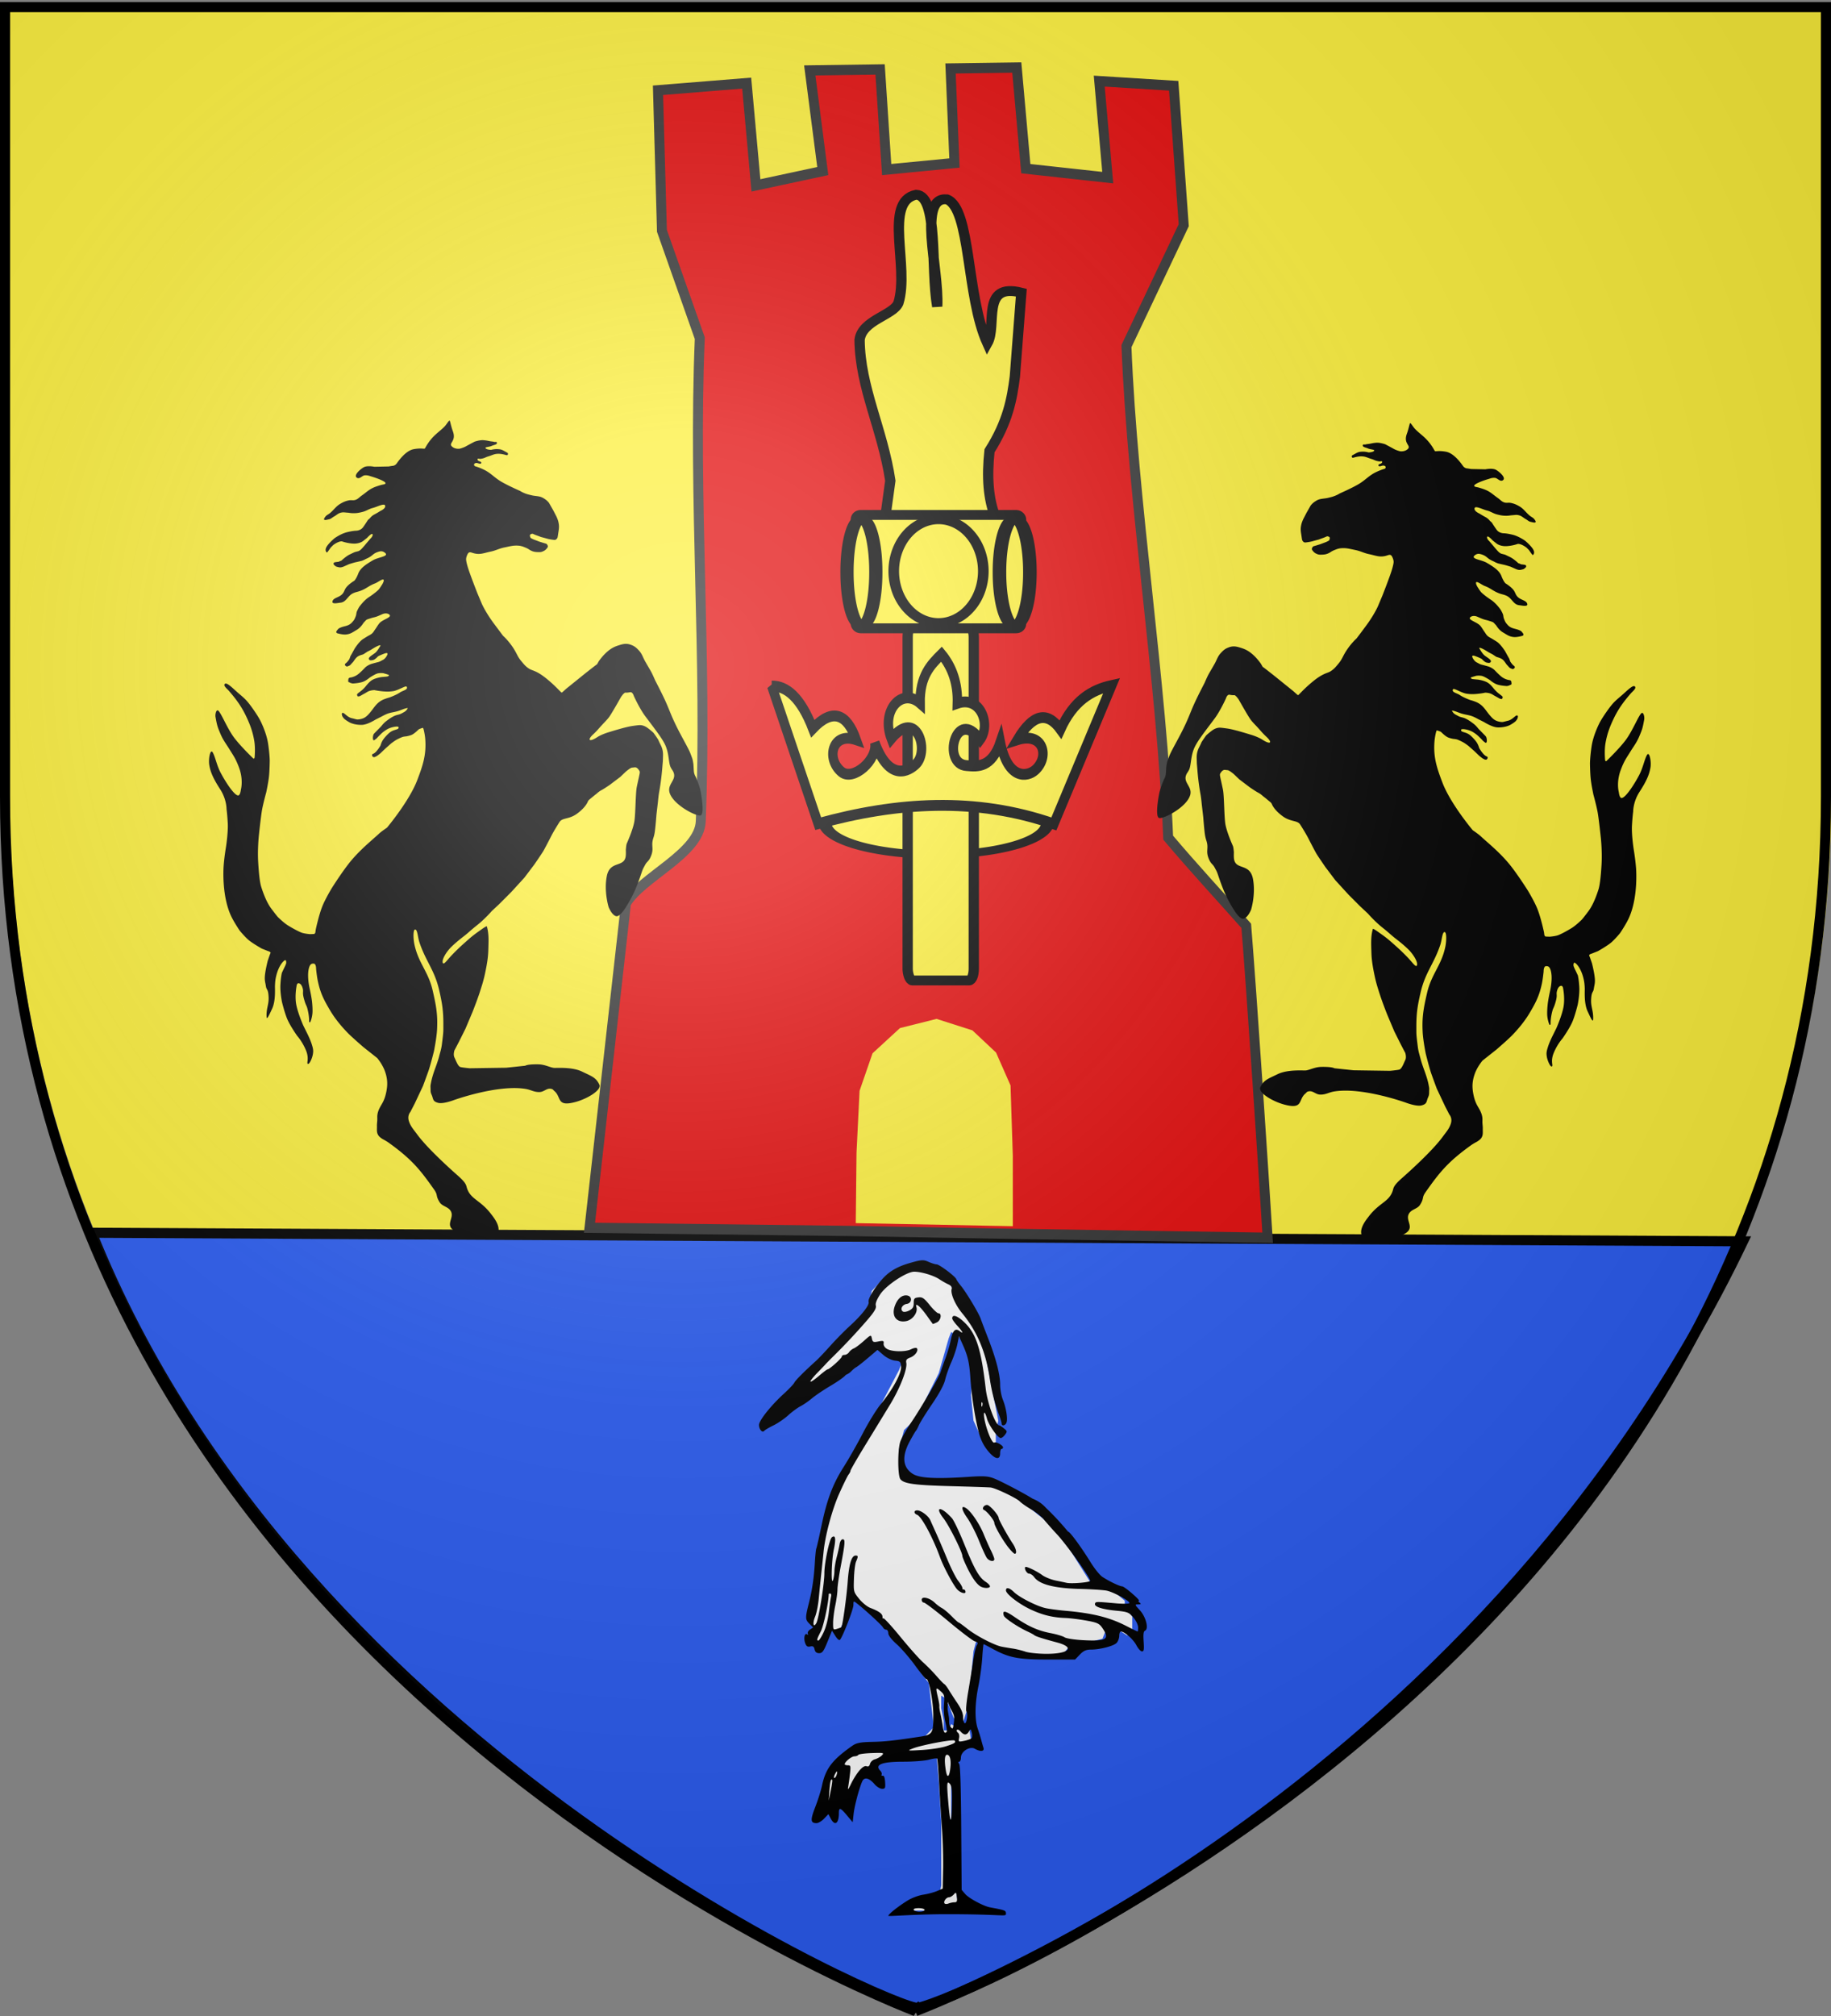
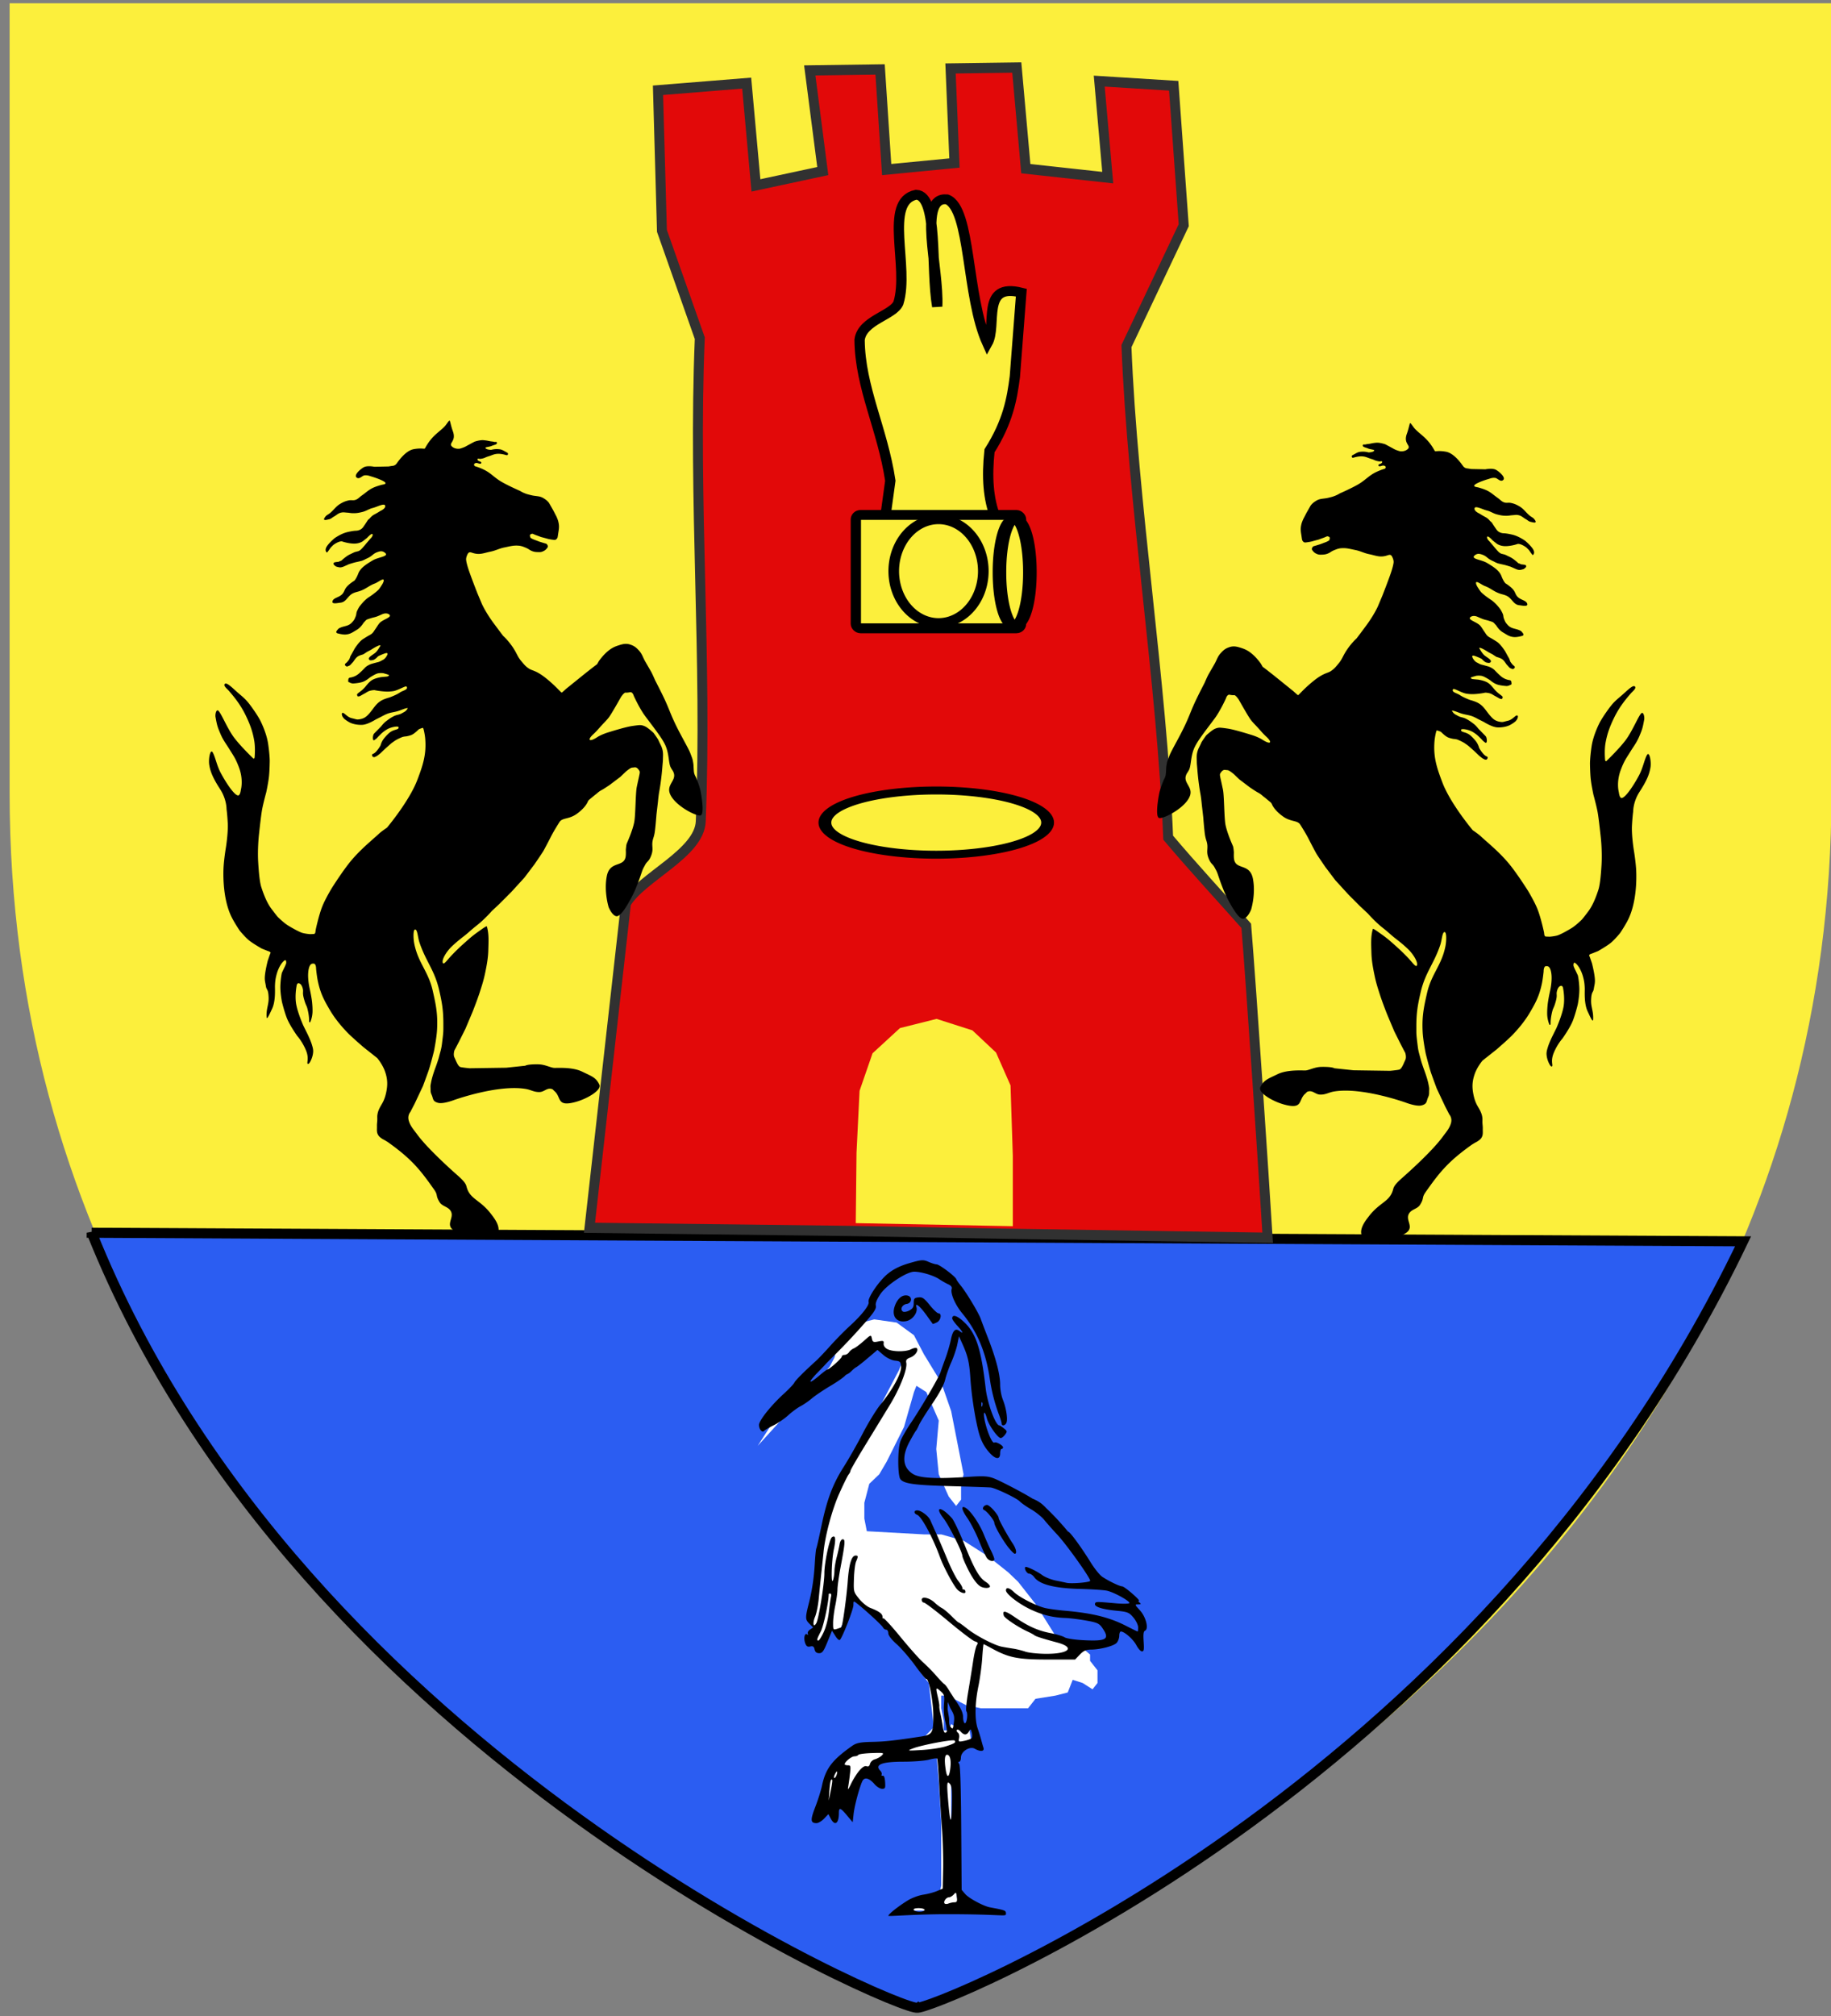
<svg xmlns="http://www.w3.org/2000/svg" xmlns:xlink="http://www.w3.org/1999/xlink" height="600" width="545" version="1.0">
  <rect width="100%" height="100%" fill="#808080" stroke="none" />
  <defs>
    <radialGradient xlink:href="#a" id="c" gradientUnits="userSpaceOnUse" gradientTransform="matrix(1.229 0 0 1.226 -69.013 -78.952)" cx="221.445" cy="226.331" fx="221.445" fy="226.331" r="300" />
    <linearGradient id="a">
      <stop style="stop-color:white;stop-opacity:.314" offset="0" />
      <stop offset=".19" style="stop-color:white;stop-opacity:.251" />
      <stop style="stop-color:#6b6b6b;stop-opacity:.125" offset=".6" />
      <stop style="stop-color:black;stop-opacity:.125" offset="1" />
    </linearGradient>
  </defs>
  <g style="opacity:1;display:inline">
    <path style="fill:#fcef3c;fill-opacity:1;fill-rule:evenodd;stroke:none;stroke-width:1px;stroke-linecap:butt;stroke-linejoin:miter;stroke-opacity:1" d="M274 597.636s271.138-102.11 271.138-361.61V.979H2.862v235.047c0 259.5 271.138 361.61 271.138 361.61z" />
    <path style="fill:#2b5df2;fill-opacity:1;fill-rule:evenodd;stroke:#000;stroke-width:3;stroke-linecap:butt;stroke-linejoin:miter;stroke-miterlimit:4;stroke-dasharray:none;stroke-opacity:1;display:inline" d="M27.297 366.85C89.845 522.947 269.563 599.159 273 597.44c1.536 1.754 166.439-62.277 245.835-228.04l-491.538-2.55z" />
  </g>
  <path style="fill:#e20909;fill-opacity:1;fill-rule:nonzero;stroke:none;stroke-width:3;stroke-linecap:round;stroke-miterlimit:4;stroke-dasharray:none;stroke-opacity:1" d="M243.973 164.075h9.968v27.805h-9.968zM302.023 165.284h9.968v27.201h-9.968z" />
  <g style="fill:#e20909;fill-opacity:1">
    <path d="m138.72 220.122 45.073.664c-.742-11.717-2.942-43.782-3.924-55.483-4.626-5.056-9.698-10.358-14.33-15.68-1.14-27.751-6.545-59.69-7.655-87.44l10.512-21.506-1.843-24.8-13.664-.828 1.56 17.167-15.034-1.594-1.656-17.991-12.16.165.721 16.821-12.439 1.166-1.207-17.812-12.906.175 2.387 17.904-12.266 2.548-1.697-18.195-16.276 1.274.724 25.008 6.945 19.09c-1.237 29.053 1.373 56.916.177 85.97-.268 5.72-10.914 9.9-13.723 14.574l-6.694 57.694 47.809.564 31.567.545z" style="fill:#e20909;fill-opacity:1;stroke:#313131;stroke-width:1.821;stroke-miterlimit:4;stroke-dasharray:none;stroke-opacity:1" transform="matrix(1.622 0 0 1.673 79.203 -1.037)" />
  </g>
  <path style="fill:#fcef3c;fill-opacity:1;fill-rule:evenodd;stroke:#000;stroke-width:0;stroke-linecap:butt;stroke-linejoin:miter;stroke-miterlimit:4;stroke-dasharray:none;stroke-opacity:1" d="m254.717 363.988.227-20.943.908-18.438 3.858-11.155 8.17-7.512 10.893-2.731 10.666 3.414 7.035 6.602 4.312 9.788.68 20.943v20.943l-46.749-.911z" />
  <path style="fill:#fcef3c;fill-opacity:1;fill-rule:nonzero;stroke:#000;stroke-width:2.448;stroke-miterlimit:4;stroke-dasharray:none;stroke-opacity:1" d="M608.534 110.13a21.299 9.889 0 1 1-42.598 0 21.299 9.889 0 1 1 42.598 0z" transform="matrix(1.556 0 0 .966 -635.06 138.408)" />
  <g transform="matrix(.24 0 0 .23 187.768 1.957)" style="stroke:#000;stroke-opacity:1;stroke-width:12.773;stroke-miterlimit:4;stroke-dasharray:none;fill:#fcef3c">
    <path d="m315.808 659.176 136.384 1.49c-8.96-23.542-10.848-51.813-7.354-85.93 22.966-37.77 27.912-67.293 31.422-95.865l8.023-108.779c-50.711-13.337-29.541 42.308-42.119 65.566-26.426-60.796-20.161-174.17-50.141-186.266-36.796-3.59-9.653 89.12-12.034 138.582-8.282-49.194 1.574-143.309-26.074-144.542-40.867 8.601-8.167 93.38-22.062 140.071-6.287 16.018-45.101 22.123-48.136 47.684.543 61.91 28.497 115.29 38.108 182.292l-6.017 45.697z" style="fill:#fcef3c;fill-opacity:1;fill-rule:evenodd;stroke:#000;stroke-width:12.773;stroke-linecap:butt;stroke-linejoin:miter;stroke-opacity:1;stroke-miterlimit:4;stroke-dasharray:none" />
-     <rect ry="15.24" rx="5.879" y="800.362" x="343.333" height="459.721" width="82" style="opacity:1;fill:#fcef3c;fill-opacity:1;fill-rule:nonzero;stroke:#000;stroke-width:12.773;stroke-linecap:round;stroke-linejoin:round;marker:none;marker-start:none;marker-mid:none;marker-end:none;stroke-miterlimit:4;stroke-dasharray:none;stroke-dashoffset:0;stroke-opacity:1;visibility:visible;display:inline;overflow:visible;enable-background:accumulate" />
    <rect ry="5.879" rx="5.879" y="657.739" x="279.064" height="146.703" width="204.893" style="opacity:1;fill:#fcef3c;fill-opacity:1;fill-rule:nonzero;stroke:#000;stroke-width:12.773;stroke-linecap:round;stroke-linejoin:round;marker:none;marker-start:none;marker-mid:none;marker-end:none;stroke-miterlimit:4;stroke-dasharray:none;stroke-dashoffset:0;stroke-opacity:1;visibility:visible;display:inline;overflow:visible;enable-background:accumulate" />
-     <path transform="matrix(1.645 0 0 1 -201.06 .82)" d="M306.929 730.886a10.86 68.639 0 1 1-21.719 0 10.86 68.639 0 1 1 21.719 0z" style="opacity:1;fill:#fcef3c;fill-opacity:1;fill-rule:nonzero;stroke:#000;stroke-width:9.96;stroke-linecap:round;stroke-linejoin:round;marker:none;marker-start:none;marker-mid:none;marker-end:none;stroke-miterlimit:4;stroke-dasharray:none;stroke-dashoffset:0;stroke-opacity:1;visibility:visible;display:inline;overflow:visible;enable-background:accumulate" />
    <path transform="matrix(1.737 0 0 1 -38.227 1.024)" d="M306.929 730.886a10.86 68.639 0 1 1-21.719 0 10.86 68.639 0 1 1 21.719 0z" style="opacity:1;fill:#fcef3c;fill-opacity:1;fill-rule:nonzero;stroke:#000;stroke-width:9.693;stroke-linecap:round;stroke-linejoin:round;marker:none;marker-start:none;marker-mid:none;marker-end:none;stroke-miterlimit:4;stroke-dasharray:none;stroke-dashoffset:0;stroke-opacity:1;visibility:visible;display:inline;overflow:visible;enable-background:accumulate" />
    <path transform="matrix(1.063 0 0 1 -38.092 0)" d="M447.076 730.476a52.248 67 0 1 1-104.496 0 52.248 67 0 1 1 104.496 0z" style="opacity:1;fill:#fcef3c;fill-opacity:1;fill-rule:nonzero;stroke:#000;stroke-width:12.391;stroke-linecap:round;stroke-linejoin:round;marker:none;marker-start:none;marker-mid:none;marker-end:none;stroke-miterlimit:4;stroke-dasharray:none;stroke-dashoffset:0;stroke-opacity:1;visibility:visible;display:inline;overflow:visible;enable-background:accumulate" />
  </g>
  <path d="M144.911 275.685c-.071-.25-1.759 1.02-2.636 1.632-1.846 1.313-2.675 2.095-4.306 3.545a59.945 59.945 0 0 0-3.214 3.093c-1.592 1.63-2.45 3.024-2.88 2.707-.62-.883 1.015-3.467 2.46-4.87 1.407-1.383 2.861-2.504 3.982-3.377 1.445-1.145 1.574-1.405 3.733-3.127 2.323-1.846 4.325-4.168 4.325-4.168l2.256-2.107 3.533-3.54 3.929-4.3 2.965-3.926s2.308-3.353 2.675-4c.372-.64 1.46-2.713 2.355-4.468.802-1.575 2.356-4.022 2.499-4.231.84-1.207 2.756-.72 4.983-2.277 2.704-1.898 3.357-3.632 3.357-3.632s.1-.254.205-.39c.1-.142.305-.317.305-.317l1.417-1.173.81-.635s.616-.606 1.388-.997c.777-.408 2.508-1.603 2.508-1.603l3.095-2.345s1.21-1.155 1.611-1.54c.41-.368 1.173-.895 1.173-.895s.487-.29.634-.3c.148-.012.791-.08.791-.08s.597-.187 1.202.658c.606.85.458.396-.529 5.177-.39 1.88-.353 8.513-.772 10.535-.534 2.594-2.07 5.948-2.227 6.344-.153.391-.262 1.841-.262 1.841s.066 1.173-.039 1.916c-.467 3.426-4.687 1.171-5.617 5.873-.916 4.64.548 9.267.548 9.267s.907 2.3 2.19 2.662c1.277.352 3.26-3.012 4.696-5.737 1.415-2.68 2.574-6.192 2.946-7.307.372-1.117.568-1.36.997-2.17.634-1.207 1.144-.985 1.854-2.889.716-1.903.082-2.668.401-4.327.186-.918.353-1.02.596-2.335.233-1.307.548-5.471.548-5.471l.449-3.874s.157-1.768.362-2.878c.71-3.875.958-7.624.958-7.624l.133-1.541.048-1.591s.043-.766-.115-1.553c-.157-.786-.477-1.438-.477-1.438s-.658-1.309-.772-1.637c-.11-.312-1.455-2.17-1.455-2.17s-.705-.696-1.855-1.529c-1.154-.833-2.188-.776-2.188-.776s-.305-.034-2.347.266c-2.04.3-6.237 1.626-7.295 1.949-1.044.335-2.294.856-3.104 1.393-2.332 1.507-3.038.868-1.183-.86 1.25-1.161 1.602-1.683 2.609-2.77.849-.929 1.516-1.547 2.15-2.402.634-.872 2.441-4.038 2.441-4.038l1.13-1.983s.606-.815.706-.872c.095-.068.4-.346.4-.346s.749.045 1.522-.13c.782-.187 1.144 1.116 1.144 1.116s1.679 3.721 3.386 6c2.765 3.697 4.749 6.213 5.764 8.184 1.426 2.73 1.111 5.722 1.846 7.103.429.81.662.93.896 1.637.715 2.148-1.883 3.325-1.288 5.704.95 3.773 8.388 7.505 9.375 6.882 1.026-.64.186-5.743-.157-7.392-.353-1.659-1.397-4.106-1.493-4.23-.09-.12-.343-.698-.419-1.185-.081-.486-.11-1.591-.157-2.203-.048-.618-.263-1.591-.263-1.591s-.028-.21-.686-1.903c-.663-1.705-3.085-5.67-4.82-9.454-1.145-2.47-1.622-3.965-2.766-6.441-1.054-2.271-2.861-5.738-2.861-5.738s-.763-1.768-1.12-2.425c-.363-.674-1.125-1.948-1.84-3.206-.721-1.252-.897-2.192-1.836-3.223-.778-.861-1.307-1.32-2.323-1.705-1.51-.595-2.546-.277-4.09.233-1.603.52-2.704 1.393-3.754 2.424a16.892 16.892 0 0 0-1.821 2.192l-.51.895-.315.221-.973.742-2.226 1.75s-5.284 4.271-5.58 4.503c-.281.221-1.23 1.145-1.415 1.218-.196.068-1.603-1.745-4.364-4.004-3.194-2.635-4.324-2.436-5.384-3.121-1.044-.686-1.473-1.252-2.293-2.227-1.24-1.472-1.25-2.26-2.656-4.316-1.417-2.05-2.742-3.2-2.742-3.2s-.195-.232-2.718-3.62c-2.518-3.375-3.634-5.93-3.634-5.93l-1.383-3.292s-2.002-5.114-2.646-7.137c-.648-2.027-.648-2.702-.648-2.702s-.095-.532.39-1.563c.502-1.026 1.017-.562 1.975-.329 1.836.465 2.952-.102 4.806-.487 1.698-.335 2.585-.94 4.287-1.274 1.726-.346 2.732-.685 4.463-.487.263.034.791.164 1.045.266.977.385 1.249.475 1.974.974.839.465 1.392.612 2.322.64.644.023 1.034.046 1.63-.232.41-.187.644-.328.968-.674.196-.21.3-.346.449-.618.018-.215.076-.204-.1-.554-.173-.357-.387-.42-.387-.42l-.792-.232s-1.115-.345-1.22-.38c-.1-.034-1.164-.442-1.63-.617-.473-.175-.988-.499-.988-.499s-.286-.543-.176-.855c.138-.352.772-.385.772-.385s.887.385.987.42c.096.022 1.512.554 1.512.554s1.111.29 1.974.532c.868.232 2.108.352 2.108.352l.371-.12s.42-.334.486-.685c.062-.311.1-.544.149-.9.186-1.304.41-2.09.147-3.376-.1-.538-.205-.839-.4-1.337a8.378 8.378 0 0 0-.491-1.042l-.683-1.326-1.287-2.26c-.444-.532-.735-.798-1.292-1.172-.82-.544-1.297-.697-2.322-.833-1.006-.13-1.145-.119-2.57-.499-1.436-.385-2.452-1.059-2.452-1.059s-3.428-1.495-5.516-2.713c-2.188-1.274-3.142-2.635-5.407-3.688a16.746 16.746 0 0 0-2.504-.951.55.55 0 0 1-.224-.363c-.096-.425.457-.623.84-.578.343.034 1.124.464 1.301 0 .134-.357-.715-.567-.715-.567s-.4-.22-.41-.486c-.01-.408.576-.142.84-.176 1.33-.176 1.434-.465 2.355-.73 1.082-.323 1.668-.72 2.794-.777.992-.046 1.922.204 2.546.38.615.186.634-.533.39-.675-1.74-.963-1.778-1.042-3.008-1.11-.672-.034-1.612.136-1.717.198-.1.068-1.445-.011-1.788-.43-.353-.408 1.102-.385 1.788-.709.634-.3 1.602-.384 1.583-.883-.033-.499-.5-.221-.834-.323-.42-.119-.663-.107-1.092-.175-.773-.124-.84-.21-1.984-.323-1.13-.13-2.76.442-2.76.442s-1.712.902-2.552 1.377c-.839.464-1.854.708-1.854.708s-1.192.198-2.099-.476c-.92-.668-.4-1.11-.08-1.727.315-.578.714-1.416.129-3.003-.52-1.382-.792-2.996-.94-3.143-.187-.176-.907 1.064-1.373 1.575-1.674 1.858-3.887 2.775-5.976 6.66-.162.312-.934-.186-3.356.255-2.422.442-4.54 3.523-5.074 4.26-.554.742-1.269.702-1.269.702l-1.163.187-4.224.085s-1.918-.408-3.023.091c-.773.346-3.348 2.39-2.175 3.166.82.545 1.592-.65 2.336-.707.878-.068 1.26.13 2.042.362 1.64.487 5.159 1.75 3.88 2.26-.094.045-.276.079-.276.079l-.629.13s-1.545.42-2.48.855c-1.41.663-2.079 1.394-3.375 2.3-.744.51-1.068 1.02-1.879 1.309-.744.255-1.22 0-1.983.153-1.001.21-1.564.453-2.48.974-1.363.776-1.86 1.717-3.08 2.759-.61.526-1.125.606-1.583 1.314-.105.158-.191.244-.24.43-.162.646.898.266 1.46.16.62-.125.877-.488 1.45-.8.848-.475 1.25-.997 2.174-1.195.668-.153 1.068-.034 1.754.011.668.034 1.02.153 1.689.164 1.134.023 1.774-.095 2.89-.374 1.25-.31 1.869-.889 3.108-1.195 1.402-.345 3.881-1.773 3.643-.345-.124.685-1.44 1.263-1.44 1.263s-.905.578-1.764 1.03c-.858.442-1.335 1.117-1.335 1.117l-.591.521s-.61.997-1.411 2.124c-.782 1.11-2.174 1.076-2.174 1.076s-.84 0-2.651.442c-1.803.442-3.663 1.767-3.663 1.767s-1.401 1.144-2.221 2.294c-.811 1.15-.344 1.728-.239 1.846.095.125.058.068.172.125.095.057 1.106-1.45 1.106-1.45l.724-.73s.706-.59 1.621-.941c.916-.345 1.222-.113 1.222-.113s1.945.645 3.642.589c1.679-.057 2.556-.856 2.556-.856l1.068-.85s1.603-1.784 1.66-.94c.039.573-.706 1.207-.706 1.207s-.515.617-.858 1.009c-.649.758-.917 1.138-1.66 1.925-.744.793-1.201.793-1.201.793s-.4.113-.553.148c-.153.034-.42.12-.42.12s-.249.112-1.411.674c-1.154.554-2.404 1.761-2.404 1.761s-.114.114-.286.153c-.171.023-.515.227-.61.261-.105.028-.4.028-1.068.141-.678.12-.42.63-.42.63l.115.191.553.442s.715.244 1.202.272c.496.034 1.201-.294 1.201-.294l1.498-.668s1.515-.476 1.84-.539a59.84 59.84 0 0 0 1.907-.436c.22-.062.896-.351 1.077-.475.182-.119.516-.199 1.336-.674.81-.476 1.135-1.025 2.145-1.405 1.02-.385 1.64-.464 2.404.165 1.316 1.076-1.984 1.252-3.624 2.225-2.423 1.416-3.786 2.458-4.358 3.989-.582 1.534-1.164 2.09-1.164 2.09s-1.707 1.02-2.47 2.09c-.42.577-.477 1.053-.896 1.63-.934 1.303-2.747 1.23-3.11 2.334-.343 1.03 1.47.567 2.414.464 1.697-.198 2.108-2.045 3.69-2.786.897-.425 1.469-.425 2.385-.799 1.669-.651 2.45-1.506 4.12-2.123 1.01-.369 2.842-1.949 2.613-.732-.038.295-.19.522-.257.698-.086.175-.506.82-.506.82s-.562.884-.82 1.117c-.238.244-1.315 1.206-2.86 2.203-1.526.998-2.861 2.912-2.861 2.912s-.458.782-.678 1.327c-.228.612-.066.798-.429 1.648-.333.844-.495 1.008-.953 1.53-1.125 1.285-2.308 1.03-3.738 1.727-.391.198-.42.266-.84.798-.419.527.078.753.078.753s1.591.487 2.622.385c1.334-.125 1.936-.612 3.233-1.382 1.316-.765 2.002-2.141 2.135-2.226.115-.091.439-.498.687-.708.247-.21.887-.368 1.46-.556.58-.186.906-.22 1.486-.407.792-.267 1.613-.68 1.985-.822.372-.153 1.22-.334 1.84.102 1.24.873-1.926 1.461-2.908 2.714-.506.629-.715 1.07-1.192 1.733-.363.51-.516.867-.964 1.263-.305.266-.868.555-.868.555s-.762.42-1.878 1.15c-1.116.73-2.422 2.798-2.422 2.798l-.792 1.439-.467.82-.124.38-.171.465s-.573.883-.992 1.172c-.42.3-.343.561-.343.561s.047.182.343.38c.286.21.448.034.867-.113.42-.142.696-.617 1.059-.964.381-.362.782-1.24 1.459-1.738.6-.43 1.382-.583 1.688-.697.295-.13 1.04-.685 1.335-.838.286-.136 1.058-.555 1.058-.555s1.487-.985 2.309-1.251c.82-.273.295.322.295.322s-.735 1.36-1.44 1.903c-.916.72-2.203 1.354-1.783 1.937.286.38.668.244 1.087.187.686-.096 1.517-1.07 1.517-1.07s.342-.267 1.878-.845c1.526-.595.963.402.61.94-.344.522-.811.822-.811.822l-1.04.555-.476.175s-.42.09-1.803.476c-1.382.374-2.146 1.173-2.146 1.173s-.743.821-1.773 1.728a5.124 5.124 0 0 1-2.651 1.24c-.573.085-.553.561-.553.561s-.077.437-.04.578c.02.147.144.267.268.267.115 0 .172.056.324.153.153.09.744.204.744.204s1.545-.057 2.765-.414c1.202-.351 2.27-1.348 2.385-1.404.095-.057 1.22-.799 2.002-1.093.754-.3 1.965-.17 2.099-.114.123.057.543.137 1.258.386.725.226-.18.554-.18.554l-.516.057-1.23.113s-1.278.175-2.356.651c-1.077.465-1.783 1.405-2.498 2.266a8.99 8.99 0 0 1-1.507 1.4l-.573.441-.295.266-.076.232s.028.12.076.266c.048.153.229.266.229.266s.267-.057.38-.057c.135 0 .945-.51 1.546-.821.62-.323.934-.629 1.602-.822.572-.164 1.335-.238 1.507-.175.171.056 1.43.266 2.403.345.972.09 1.812.108 2.957-.057 1.63-.232 3.795-1.762 4.072-1.336.562.895-1.154 1.15-1.994 1.722-1.144.787-3.128 1.495-3.128 1.495s-1.45.38-2.298.855c-1.86 1.026-2.422 2.544-3.92 4.141-.82.895-1.487 1.28-2.593 1.473-.954.165-.935.029-2.441-.323-1.517-.356-2.433-2.062-2.871-1.438-.086.12-.048.232-.029.408.029.175.152.499.152.499s.172.288.44.617c.276.322 1.315.997 1.859 1.263.544.266 1.878.708 3.557.646 1.679-.057 4.043-1.587 4.043-1.587l1.697-.85s.783-.435 1.316-.673c1.412-.635 2.308-.578 3.758-1.031.897-.289 1.487-.59 2.298-.787.82-.21.353.175.277.311-.382.617-.896.815-1.545 1.172-.859.499-1.46.397-2.337.84-.982.47-1.84 1.133-2.384 1.552-.534.407-.935.872-1.46 1.518l-1.802 1.835s-.42.408-.467.578c-.047.176-.247.617-.153 1.326.106.708.592.21.592.21l.476-.363.478-.521.754-.742s.647-.697 1.764-1.37c1.106-.686 2.441-.857 2.441-.857s1.183-.209 1.144.233c-.057.436-.323.476-1.257.765a4.489 4.489 0 0 0-1.564.855s-.964.85-1.66 1.79c-.686.94-.887 1.853-.887 1.853s-.353.77-1.24 1.79c-.887 1.03-1.354.673-1.306 1.172.048.499.439.59.439.59s.229-.024.324-.024.324-.153.572-.266c.248-.113 1.183-.884 1.183-.884s1.467-1.415 1.63-1.551c.181-.154 1.564-1.383 1.564-1.383s.82-.623 1.402-.974a15.95 15.95 0 0 1 1.84-.884c.439-.17 1.26-.226 1.26-.226s.982-.176 1.582-.442c.944-.431 2.042-1.626 2.165-1.683.134-.062 1.011-.419 1.183-.385.17.023.572 1.994.667 3.133.4 4.77-.667 7.935-2.327 12.309-2.393 6.355-9.06 14.257-9.06 14.257s-1.678 1.127-2.384 1.801c-1.993 1.853-5.293 4.475-8.22 7.942-2.499 2.973-5.818 8.247-5.818 8.247s-1.926 3.183-2.823 5.437c-1.087 2.765-1.965 6.98-1.965 6.98s-.076.725-.133.884c-.076.146-.247.34-.363.34l-1.163.045c-.114 0-1.44-.113-2.317-.374-.868-.26-2.928-1.382-4.301-2.232-1.354-.861-2.985-2.492-2.985-2.492s-.314-.318-1.898-2.425c-1.603-2.106-2.632-5.267-3.023-6.462-.382-1.184-.697-3.467-.925-7.364-.248-3.914.2-8.038.2-8.038s.6-5.756.964-7.716c.362-1.948 1.239-5.143 1.239-5.143s.61-2.843.8-4.638c.202-1.796.23-4.719.23-4.719s0-1.79-.486-5.097c-.506-3.291-2.204-6.611-2.204-6.611s-.476-1.117-2.308-3.722c-1.878-2.668-2.478-3.087-4.329-4.68-1.469-1.251-3.366-3.267-3.987-2.792-.686.51.669 1.53 1.126 2.062 1.154 1.36 3.309 3.761 5.054 7.38 1.526 3.133 2.098 5.206 2.479 7.251.382 2.04.22 4.283.171 5.048-.057.765-.41.487-.41.487s-3.709-3.54-5.721-6.22c-2.184-2.9-4.13-8.06-4.892-8.105-.515-.04-.753 1.342-.63 1.982.477 2.68.638 3.014 1.374 4.792.839 2.04 1.62 2.946 2.784 4.827 1.221 1.97 1.822 2.724 2.803 5.335 1.42 3.756.592 6.656.592 6.656s-.172 1.762-.839 1.739c-1.117-.046-3.567-3.722-5.17-6.73-1.183-2.203-1.611-4.752-2.384-6.09-.706-1.183-1.326 1.927-1.02 3.762.353 2.18 1.259 4.14 3.252 7.228 1.945 3.013 1.888 5.88 1.888 5.88s.2 1.308.362 4.163c.152 2.843-.534 7.16-.534 7.16s-.61 3.608-.734 6.344c-.115 2.753-.038 9.001 2.127 13.867.858 1.948 2.7 4.645 2.7 4.645s1.42 1.733 2.583 2.74c1.165 1.01 3.959 2.585 3.959 2.585s1.935.792 2.202.86c.286.091.458.374.458.374s-.172.443-.248.624c-.066.182-.61 1.767-.61 1.767s-.581 2.243-.8 4.022c-.22 1.778.038 2.186.247 3.546.21 1.303.686.701.81 3.262.105 2.267-.753 3.399-.6 5.937.066 1.11 1.125-1.404 1.64-2.47 1.087-2.312.83-5.868.849-6.751.029-.884.087-1.86.362-2.969.334-1.45.84-2.571 1.402-3.455.573-.873 1.173-1.37 1.374-1.28.2.08.22.543.22.77.009.25-.391 1.088-.478 1.27-.104.17-.82 1.722-.82 1.722s-.314 1.2-.438 3.535c-.125 2.31.477 5.188.477 5.188s.782 3.23 1.602 5.133c.916 2.095 2.947 4.95 2.947 4.95s1.459 1.586 2.556 4.192c1.077 2.605.152 3.739.553 4.078.42.329 1.278-1.507 1.507-2.742.22-1.155.115-1.7-.286-2.99-.372-1.247-1.25-3.049-1.25-3.049l-1.306-2.64s-1.583-3.579-2.08-6.185c-.495-2.583.077-5.46.077-5.46s.066-.951.61-.906c.553.033.934.6 1.163 1.291.45 1.427-.19 1.167.497 3.546.533 1.87.686 1.62.973 2.73.343 1.326.524 2.685.504 3.513-.028.815.353.475.353.475s.668-1.473.668-3.308c0-.997-.039-1.563-.134-2.56-.153-1.598-.706-4.045-.706-4.045s-.591-2.413-.467-4.61c.142-2.221.79-2.628.79-2.628s.172-.295.897-.25c.715.068.677 1.597.677 1.597s.22 2.187.505 3.546c.792 3.75 1.85 5.721 3.72 8.882 1.697 2.855 3.995 5.37 5.15 6.549 1.144 1.201 4.673 4.248 4.673 4.248l4.138 3.274s1.64 1.903 2.385 4.17c.762 2.254.725 4.02.286 6.094-.44 2.085-1.068 3.036-1.402 3.624-.324.568-.964 1.587-1.173 2.788-.134.736-.039 1.178-.077 1.925-.039.658-.114 1.02-.095 1.689.02 1.042-.143 1.778.363 2.628.362.645 1.354 1.212 1.354 1.212s1.125.588 1.793 1.076c7.039 5.041 9.536 8.315 13.504 13.934 1.259 1.801.333 1.689 1.678 3.818.816 1.27 2.699 1.27 3.38 2.787.95 2.073-2.135 4.113 1.427 5.937 4.591 2.356 12.493.668 12.65-.068.429-2.017-1.545-4.35-2.246-5.28-3.213-4.169-6.084-4.271-7.138-7.726-.229-.736-.138-1.37-2.699-3.625-1.797-1.575-8.978-7.998-12.116-12.28-1.078-1.473-2.002-2.447-2.47-4.034-.477-1.61.468-2.617.468-2.617l1.287-2.493 2.47-5.245s1.039-2.787 1.602-4.396c.581-1.609 1.66-5.937 1.66-5.937s.79-3.896.925-6.435c.238-4.554-.287-7.204-1.298-11.623-1.307-5.732-4.272-8.134-5.455-13.821-.344-1.654-.42-4.487.286-4.35.668.147.725 2.378 1.24 3.875 1.907 5.641 4.425 8.111 5.807 13.956.925 3.954 1.307 6.3 1.298 10.4-.01 2.345.066 1.915-.439 5.983-.2 1.494-.505 2.299-.878 3.76-.266 1.042-.982 2.991-.982 2.991s-.982 2.572-1.326 4.373c-.104.624-.238.973-.2 1.597.067 1.076-.095 1.304.344 2.277.543 1.213.21 1.927 1.945 2.379 1.545.385 4.702-.838 4.702-.838s12.974-4.668 21.257-3.32c1.64.26 2.522.974 4.172.94 1.502-.023 2.265-1.417 3.767-.883.305.102.4.362.677.578 2.193 1.812.515 4.825 6.294 3.262 3.548-.963 7.843-3.545 7.1-5.166-.996-2.152-2.331-2.504-5.136-3.875-2.999-1.45-7.5-1.042-8.387-1.11-1.082-.102-2.637-.997-4.572-1.054-3.348-.068-3.944.408-3.944.408l-5.683.6-10.877.16s-1.945-.17-2.717-.352c-.783-.182-1.398-2.006-1.826-2.878-.42-.86.019-2.13.019-2.13l.323-.6 1.035-1.983 1.912-3.829 2.122-5.03s1.387-3.5 2.126-5.8c.735-2.288 1.164-3.58 1.65-5.947.51-2.437.826-4.407.892-6.367.08-2.813.238-5-.425-7.3" id="b" />
-   <path style="fill:#fff;fill-rule:evenodd;stroke:none;stroke-width:1px;stroke-linecap:butt;stroke-linejoin:miter;stroke-opacity:1;display:inline" d="m244.902 457.715 7.377-2.663 8.432-7.325h2.108l1.581 1.332 2.635 1.332 1.054 1.331-.527 1.332-5.27 9.988-6.324 10.655-3.689 7.99-1.58 7.99-1.582 12.652-.527 2.664v1.332l1.054 1.331-.527 1.332 1.054 1.998 1.054-1.332 1.054-2.663 1.581 1.331.527.666 1.581-3.33 1.054-5.992 1.054 1.998 4.216 3.329 3.162 2.663 6.85 9.323 1.582 1.997 1.054 9.323-2.635 2.663-6.851.666-5.797.666-4.743 2.664-2.108 1.997-1.054 2.664-.527 3.33s0 2.663.527 2.663 3.69-1.998 3.69-1.998l3.161-3.995 2.108-2.664 2.108-1.997 3.689-1.332h8.959l.527 5.993.527 8.656v13.318l-.527 2.663-4.743.666-2.635 1.332.527.666h5.27l5.797-.666-.527-3.33-1.054-14.649V532.96l4.215-1.998-.527-3.33-2.634.667-1.054-.666-.527 1.332h-1.054v-1.998l-.527-2.664v-2.663l1.054.666 1.58 3.995 1.055 1.332 1.053-.666 1.054-3.33 1.054-11.32.527-1.997h1.054l1.581.666 2.635 1.332 3.162.666h10.013l1.58-1.998 4.217-.666 2.635-.666 1.054-2.663 2.108.665 2.108 1.332 1.053-1.332v-2.663l-1.58-1.998v-1.331l-1.581-1.332-5.797-2.664-4.216-6.659-3.689-4.66-2.108-1.998-4.216-3.33-5.27-3.33-4.743-1.33h-3.688l-12.121-.667-.527-2.663v-3.33l1.054-3.995 2.108-1.998 1.58-2.663 3.69-7.325 2.108-7.325.527-1.331 2.108 1.331 2.634 5.993-.527 5.993.527 5.327 2.108 4.661 1.581 1.998 1.054-1.332v-2.663l.527-2.664-.527-2.663-2.108-10.654-2.108-5.993-3.688-5.993-2.108-3.995-3.69-2.664-4.742-.666-2.635.666-2.108 1.332-3.162 3.33-.527 2.663-1.054 1.997-3.689 3.996-11.593 12.651z" transform="matrix(1.401 0 0 1.413 -107.245 -232.479)" />
+   <path style="fill:#fff;fill-rule:evenodd;stroke:none;stroke-width:1px;stroke-linecap:butt;stroke-linejoin:miter;stroke-opacity:1;display:inline" d="m244.902 457.715 7.377-2.663 8.432-7.325h2.108l1.581 1.332 2.635 1.332 1.054 1.331-.527 1.332-5.27 9.988-6.324 10.655-3.689 7.99-1.58 7.99-1.582 12.652-.527 2.664v1.332l1.054 1.331-.527 1.332 1.054 1.998 1.054-1.332 1.054-2.663 1.581 1.331.527.666 1.581-3.33 1.054-5.992 1.054 1.998 4.216 3.329 3.162 2.663 6.85 9.323 1.582 1.997 1.054 9.323-2.635 2.663-6.851.666-5.797.666-4.743 2.664-2.108 1.997-1.054 2.664-.527 3.33s0 2.663.527 2.663 3.69-1.998 3.69-1.998l3.161-3.995 2.108-2.664 2.108-1.997 3.689-1.332h8.959l.527 5.993.527 8.656v13.318l-.527 2.663-4.743.666-2.635 1.332.527.666h5.27l5.797-.666-.527-3.33-1.054-14.649V532.96l4.215-1.998-.527-3.33-2.634.667-1.054-.666-.527 1.332h-1.054v-1.998l-.527-2.664v-2.663h1.054l1.581.666 2.635 1.332 3.162.666h10.013l1.58-1.998 4.217-.666 2.635-.666 1.054-2.663 2.108.665 2.108 1.332 1.053-1.332v-2.663l-1.58-1.998v-1.331l-1.581-1.332-5.797-2.664-4.216-6.659-3.689-4.66-2.108-1.998-4.216-3.33-5.27-3.33-4.743-1.33h-3.688l-12.121-.667-.527-2.663v-3.33l1.054-3.995 2.108-1.998 1.58-2.663 3.69-7.325 2.108-7.325.527-1.331 2.108 1.331 2.634 5.993-.527 5.993.527 5.327 2.108 4.661 1.581 1.998 1.054-1.332v-2.663l.527-2.664-.527-2.663-2.108-10.654-2.108-5.993-3.688-5.993-2.108-3.995-3.69-2.664-4.742-.666-2.635.666-2.108 1.332-3.162 3.33-.527 2.663-1.054 1.997-3.689 3.996-11.593 12.651z" transform="matrix(1.401 0 0 1.413 -107.245 -232.479)" />
  <path d="M265.282 568.013c.014-.361 2.144-2.03 4.155-3.257.849-.517 2.312-1.053 3.253-1.192.94-.138 2.26-.483 2.931-.768l1.223-.518.086-4.141c.048-2.278-.065-6.107-.251-8.509a460.855 460.855 0 0 1-.604-9.447c-.146-2.794-.335-5.167-.421-5.273-.086-.106-.867-.005-1.736.225s-3.302.418-5.408.418c-4.596 0-6.195.616-4.94 1.9.252.26.38.627.285.818-.095.191.01.3.235.243.27-.07.441.382.505 1.323.086 1.288.023 1.428-.65 1.428-.41 0-1.118-.427-1.575-.949-1.211-1.385-2.21-1.6-2.656-.57-.68 1.568-1.626 5.136-1.816 6.85l-.19 1.713-1.204-1.427c-1.408-1.67-1.727-1.763-1.727-.508 0 2.22-.86 2.805-1.724 1.176l-.505-.95-.915.95c-.503.522-1.224.95-1.601.95-1.304 0-1.355-.636-.275-3.4.567-1.45 1.207-3.462 1.423-4.473.77-3.613 2.15-5.42 6.411-8.397.894-.625 1.726-.793 4.167-.843 2.77-.056 4.428-.233 10.181-1.084 2.701-.4 2.898-.702 2.898-4.432 0-3.021-.958-7.938-1.506-7.728-.121.047-1.186-1.235-2.366-2.847-1.18-1.613-2.944-3.636-3.92-4.495-1.118-.985-1.775-1.838-1.775-2.304 0-.407-.201-.74-.447-.74s-.559-.222-.695-.492c-.23-.458-3.504-3.451-5.416-4.953-.841-.66-.848-.658-.848.263 0 .846-2.15 6.383-2.822 7.268-.18.237-.546-.035-1.007-.748l-.725-1.122-.968 2.367c-.81 1.981-1.098 2.366-1.764 2.366-.548 0-.849-.248-.965-.795-.128-.604-.35-.753-.921-.619-.566.134-.833-.04-1.077-.703-.38-1.03-.105-2.245.418-1.846.217.165.276.107.148-.147-.116-.231.09-.619.456-.861l.667-.44-.815-.817c-.88-.881-.886-1.208-.072-4.4.677-2.655 1.066-5.266 1.244-8.333.088-1.529.232-2.922.32-3.098.088-.175.568-2.266 1.068-4.646 1.19-5.662 2.423-8.915 4.754-12.539 1.048-1.63 2.877-4.818 4.064-7.086 1.187-2.268 2.87-4.98 3.738-6.027 2.565-3.092 4.49-6.593 4.381-7.969-.084-1.063-.203-1.18-1.306-1.292-.694-.07-1.748-.579-2.46-1.188l-1.248-1.066-2.206 1.854c-1.213 1.02-2.312 1.855-2.443 1.855-1.114.82-.938 1.045-2.09 1.563-.208.336-1.627 1.344-3.154 2.241s-3.335 2.103-4.018 2.68c-.683.577-1.774 1.324-2.425 1.66-.651.335-1.834 1.199-2.63 1.919-.795.72-2.203 1.676-3.13 2.124-.926.448-1.812.97-1.97 1.159-.4.481-1.103-.32-1.103-1.257 0-.93 2.523-4.072 5.247-6.538 1.103-.998 2.118-2.057 2.254-2.354.223-.483 2-2.254 4.631-4.615.52-.466 1.873-1.88 3.009-3.145 1.135-1.263 3.02-3.162 4.186-4.218 2.512-2.274 4.163-4.372 3.958-5.031-.258-.829 2.266-4.49 4.105-5.956 1.234-.983 2.631-1.66 4.583-2.221 2.515-.723 2.934-.752 4.012-.278.662.291 1.453.537 1.759.546.603.018 4.007 2.564 4.181 3.127.059.19.493.811.964 1.379 1.135 1.365 3.783 5.733 4.205 6.934.183.524.906 2.408 1.605 4.189 1.656 4.218 2.532 7.581 2.532 9.726 0 .95.259 2.363.575 3.14.687 1.686 1.055 3.926.787 4.789-.21.675-1.053.865-1.053.237 0-.212-.272-1.111-.605-1.999a36.642 36.642 0 0 1-1.897-7.407c-.83-5.647-2.674-9.99-5.873-13.831-1.496-1.797-2.527-4.171-2.229-5.13.115-.37-.125-.69-.707-.95-.484-.216-1.366-.714-1.96-1.106-1.186-.783-3.819-1.558-5.292-1.558-1.629 0-5.953 2.846-7.218 4.751-.755 1.137-1.06 1.92-.936 2.4.137.534-.31 1.285-1.766 2.97a131.698 131.698 0 0 1-7.163 7.597c-.849.831-1.612 1.6-1.697 1.707-.085.107-.89.943-1.787 1.857-.898.913-1.561 1.749-1.474 1.856.087.108.892-.428 1.79-1.19.896-.762 1.726-1.386 1.844-1.386.399 0 3.022-2.337 3.022-2.693 0-.194.26-.353.579-.353.319 0 .748-.25.954-.557.206-.306.662-.669 1.014-.807s1.32-.853 2.15-1.59c1.492-1.322 1.513-1.328 1.692-.485.16.756.317.826 1.385.615 1.03-.203 1.192-.142 1.113.421-.055.396.217.845.682 1.127 1.058.639 3.948.69 5.155.09.545-.272 1.096-.365 1.224-.207.4.495-.374 1.567-1.41 1.954-.767.285-.96.537-.84 1.098.272 1.288-1.314 5.335-3.463 8.834-1.15 1.873-3.508 5.697-5.238 8.499-1.73 2.801-3.146 5.23-3.146 5.399 0 .168-.185.533-.41.812-.227.279-1.141 2.133-2.033 4.12-1.482 3.304-2.938 8.703-3.284 12.182-.053.523-.253 2.408-.445 4.188-.193 1.78-.457 4.35-.588 5.712-.13 1.361-.474 3.037-.763 3.724-.586 1.392-.372 2.474.267 1.348.504-.887 1.701-8.268 1.701-10.484 0-2.138 1.058-7.165 1.594-7.573.755-.576.897.279.422 2.53-.505 2.388-.643 7.831-.164 6.457.146-.419.274-1.276.285-1.904.011-.628.224-1.914.474-2.856.25-.942.53-2.185.624-2.76.101-.615.374-1.048.663-1.048.577 0 .521.724-.459 5.902-.356 1.885-.651 3.976-.655 4.646-.003.67-.215 2.206-.47 3.412-.254 1.206-.462 2.861-.462 3.677 0 1.43.032 1.475.848 1.222.466-.144.88-.301.917-.348.253-.312 1.106-6.39 1.335-9.516.279-3.807.814-5.568 1.69-5.568.551 0 .565.183.093 1.263-.2.457-.404 2.08-.452 3.606-.088 2.766-.085 2.779 1.1 4.24.653.806 1.724 1.668 2.38 1.916 1.83.693 2.582 1.234 2.582 1.86 0 .313.087.463.192.332.106-.13 1.738 1.633 3.627 3.92 1.888 2.287 4.058 4.704 4.822 5.37.764.668 2.02 1.933 2.792 2.813.771.88 1.538 1.669 1.703 1.753.166.084.576.605.912 1.158a88.02 88.02 0 0 0 1.846 2.82c.84 1.237 1.234 2.182 1.234 2.962 0 .63.157 1.21.349 1.29.422.173.733-2.02.352-2.49-.154-.19.009-1.95.379-4.102.356-2.073.834-5.014 1.061-6.535.227-1.521.58-3.013.784-3.316.304-.452.223-.596-.448-.804-.45-.14-2.963-2.032-5.584-4.205-2.62-2.173-4.973-3.95-5.227-3.95-.254 0-.461-.271-.461-.602 0-.793 1.684-.408 2.777.634.424.405 1.114.916 1.533 1.135.42.22 1.345.99 2.058 1.71.713.721 1.375 1.311 1.47 1.311.096 0 .928.596 1.851 1.324 1.879 1.483 5.706 3.46 7.31 3.776.58.114 1.655.295 2.388.402.733.107 1.914.395 2.623.64.71.245 2.679.454 4.376.464 4.931.028 6.31-1.344 2.396-2.386-3.135-.835-4.548-1.285-4.865-1.55-.17-.141-.794-.478-1.388-.746-2.034-.92-4.916-2.827-5.083-3.362-.366-1.178.25-1.098 2.315.303 2.901 1.967 4.938 2.867 7.664 3.388 1.25.238 2.57.63 2.932.872.362.24 2.142.515 3.955.608 4.963.257 5.698-.194 4.11-2.522-.68-.998-1.093-1.19-3.472-1.614-1.485-.265-3.464-.508-4.397-.54-2.695-.095-4.833-.608-7.344-1.764-2.526-1.163-5.308-3.286-5.309-4.052 0-.722.744-.57 1.685.342 1.173 1.14 4.952 3.035 6.801 3.412.85.173 2.654.412 4.012.53 5.92.513 9.495 1.394 13.1 3.228 1.244.633 2.312 1.151 2.374 1.151.061 0 .112-.395.112-.877 0-.492-.44-1.4-1.003-2.066-.912-1.08-1.242-1.21-3.627-1.438-3.028-.289-4.715-.832-4.537-1.462.134-.472.153-.472 4.46-.092 1.57.138 2.855.106 2.855-.073 0-.475-3.344-2.283-4.784-2.587-.679-.144-3.216-.31-5.64-.37-5.51-.135-8.677-.94-9.816-2.493-.293-.4-.775-.727-1.07-.727-.482 0-1.092-1.045-.812-1.391.179-.22 2.415.836 3.605 1.703.594.433 1.913.953 2.932 1.156a89.45 89.45 0 0 1 2.16.447c1.025.263 5.092-.069 5.092-.416 0-.645-5.016-7.617-6.977-9.696-.982-1.041-2.227-2.436-2.768-3.099-.54-.662-1.798-1.671-2.794-2.242-.996-.57-2.09-1.329-2.429-1.684-.65-.681-5.12-2.799-6.172-2.924-.34-.04-4.104-.166-8.365-.279-7.818-.206-10.043-.507-10.814-1.458-.597-.736-.612-6.233-.022-7.937.249-.72 1.274-2.51 2.278-3.975 2.14-3.125 5.933-9.567 6.277-10.662.131-.419.592-1.71 1.024-2.87.431-1.16.952-2.93 1.157-3.936.403-1.974.963-2.518 1.87-1.818.924.712.667.131-.503-1.137-.594-.644-1.08-1.33-1.08-1.523 0-.94 1.042-.626 2.529.758 2.553 2.379 3.613 5.606 4.581 13.953.37 3.184 2.091 7.806 2.908 7.806.103 0 .534.28.958.623.729.59.742.661.25 1.333-.286.39-.699.71-.916.71-.613 0-2.553-2.714-2.926-4.094-.556-2.059-.905-1.385-.395.762.55 2.309 1.586 4.569 1.964 4.281.327-.25 1.848.587 1.848 1.016 0 .175-.139.32-.308.32-.17 0-.31.428-.31.951 0 1.523-1.194 1.228-2.7-.666-.89-1.117-1.472-2.331-1.883-3.919-.779-3.008-1.497-7.653-1.735-11.217-.222-3.327-.537-4.7-1.63-7.112l-.795-1.756-.349 1.696c-.192.933-.768 2.628-1.28 3.767-.511 1.14-1.101 2.803-1.31 3.696-.246 1.05-1.222 2.85-2.759 5.09-1.308 1.907-2.573 3.918-2.811 4.469-.239.551-.528 1.088-.643 1.192-.115.105-.719 1.13-1.341 2.28-1.69 3.119-1.466 5.409.661 6.777 1.421.914 4.886 1.105 11.706.647 3.427-.23 4.345-.17 5.682.37 1.618.653 6.482 3.191 8.08 4.216 1.143.45 2.02 1.034 2.932 2.025 1.622 1.527 3.126 3.153 4.604 4.917.301-.12 2.774 3.212 4.805 6.473.816 1.31 1.926 2.677 2.467 3.037 1.347.897 3.662 2.002 4.224 2.018.513.013 4.03 3.03 3.545 3.04-.168.003-.096.172.158.375.367.292.304.371-.308.38-.749.011-.737.049.372 1.244 1.282 1.38 1.93 3.898 1.103 4.29-.336.159-.41.713-.304 2.288.116 1.73.056 2.079-.359 2.079-.274 0-.812-.592-1.195-1.315-.657-1.238-2.527-2.874-3.286-2.874-.189 0-.343.402-.343.893s-.243 1.162-.54 1.49c-.607.67-3.527 1.425-5.512 1.425-.976 0-1.564.265-2.317 1.047l-1.01 1.047h-5.88c-6.294 0-8.212-.38-11.831-2.35-.896-.488-1.674-.886-1.73-.886-.054 0-.188 1.328-.296 2.95-.108 1.624-.476 4.301-.817 5.95-.748 3.615-.796 6.995-.127 8.913.271.779.604 1.844.74 2.368.135.524.344 1.252.465 1.618.264.804-.616.912-1.837.225-1.073-.603-2.948.58-2.948 1.86 0 .477-.156.866-.346.866-.25 0-.254.139-.012.498.222.33.364 4.875.423 13.496l.09 12.999.758.878c.775.897 3.87 2.549 5.26 2.807 3.317.618 3.394.649 3.394 1.358 0 .683-.499.086-12.499.086-6.874 0-12.494.497-12.487.34zm7.704-1.238c0-.21-.564-.38-1.253-.38-.756 0-1.177.15-1.062.38.105.21.669.381 1.253.381.584 0 1.062-.171 1.062-.38zm6.345-1.61c.527-.002.613-.193.503-1.118-.122-1.025-.175-1.067-.66-.526-.29.324-.743.589-1.005.589-.582 0-1.251.917-.945 1.294.122.15.502.158.846.018s.911-.257 1.26-.258zm-.914-24.87c-.674-.832-.745-.316-.448 3.253.43 5.161.716 5.59.814 1.224.069-3.05-.012-4.041-.366-4.478zm-25.055-.904c-.281-.35-.462.343-.6 2.296l-.145 2.051.436-2.094c.24-1.152.38-2.166.31-2.253zm5.776-1.982c.62-.715 1.166-1.038 1.52-.9.37.146.612-.024.739-.516.103-.402.566-.827 1.028-.944.462-.117 1.117-.48 1.457-.809.571-.552.415-.59-2.11-.504-1.501.051-2.794.224-2.874.383-.08.16-.45.296-.821.303-.633.011-2.065 1.168-2.065 1.666 0 .124.296.225.659.225.604 0 .643.144.469 1.713a54.715 54.715 0 0 1-.376 2.76c-.149.84-.028.72.61-.606.438-.91 1.231-2.157 1.764-2.77zm-4.85.944c.284-.912.063-.982-.374-.119-.207.41-.251.744-.098.744s.366-.281.473-.625zm24.111-1.038c.28-1.843.07-3.07-.552-3.216-.591-.139-.715 1.042-.348 3.309.253 1.556.656 1.514.9-.093zm-.926-4.988c1.908-.613 2.217-.815 1.883-1.227-.26-.322-6.92.922-8.84 1.652-1.33.506-1.252.52 1.895.337 1.806-.105 4.084-.448 5.062-.762zm5.496-1.727c.144-.167.162-.695.038-1.174-.204-.794-.257-.814-.604-.229-.482.812-1.035.816-1.757.01-.311-.347-.665-.51-.786-.36-.122.15-.032.417.2.594.251.191.35.655.245 1.15-.165.781-.101.814 1.113.57.71-.141 1.407-.394 1.551-.56zm-5.286-1.352c.094-.116-.032-1.015-.28-1.999-.272-1.083-.39-2.575-.296-3.782.144-1.865.096-2.043-.75-2.786-1.012-.89-1.048-.798-.536 1.353.2.837.333 1.671.295 1.853-.037.181.064.867.227 1.523.162.656.382 1.836.489 2.62.181 1.336.447 1.716.85 1.218zm.788-4.93-.56-1.352-.043 1.466c.103.838.327 1.783.329 2.239.002.456-.03 1.129.265 1.494.513.632.549.592.738-.83.17-1.28.066-1.712-.73-3.017zm-26.937-16.021c.5-1.055.941-2.745 1.116-4.284.16-1.398.365-2.841.458-3.208.092-.366.02-.666-.162-.666-.18 0-.33.043-.33.095-.007 1.686-1.073 6.683-1.678 7.865-.863 1.687-.93 1.94-.51 1.94.153 0 .651-.784 1.106-1.742zm33.674-48.418c-.102-.127-.175.098-.162.5.015.443.088.534.187.23.089-.275.078-.603-.025-.73zm-5.46 39.2c-.96-1.244-2.8-4.713-3.477-6.556-1.545-4.212-3.926-8.595-4.868-8.964-.755-.295-.744-.936.015-.936.827 0 2.397 1.174 2.793 2.09.182.421.724 1.622 1.206 2.67.48 1.047 1.54 3.5 2.352 5.451.813 1.951 1.874 4.037 2.36 4.635.484.599.88 1.272.88 1.498 0 .226.105.367.232.315.128-.052.301.076.386.286.347.857-1.138.47-1.879-.49zm5.274-.352c-.831-.374-1.88-1.783-2.956-3.968-.58-1.18-1.056-2.317-1.056-2.528 0-.838-2.822-6.422-4.01-7.934-2.021-2.574-.514-2.578 1.805-.006.4.444 1.604 2.963 2.676 5.598 2.101 5.162 3.11 6.91 4.504 7.798.488.312.889.734.889.938 0 .393-1.076.453-1.852.102zm1.173-6.109c-.256-.366-1.006-2.002-1.668-3.634-.661-1.632-1.795-3.805-2.52-4.829-1.254-1.773-1.332-2.754-.155-1.96 1.037.698 2.801 3.29 3.661 5.378.474 1.152 1.183 2.733 1.574 3.515.392.78.712 1.595.712 1.808 0 .633-1.1.443-1.604-.278zm4.635-2.129c-1.257-1.56-3.03-4.626-3.03-5.239 0-.513-1.552-2.44-2.17-2.694-.572-.236-.08-1.076.629-1.076.551 0 2.462 2.143 2.465 2.765.002.334 1.913 3.77 2.98 5.356.74 1.098.954 2.16.438 2.16-.158 0-.748-.572-1.312-1.272zm-17.364-48.862c-.669-.937-1.48-1.878-1.803-2.091-.5-.33-.56-.279-.398.347.287 1.118-.84 2.615-2.17 2.88-2.121.426-3.24-1.118-2.395-3.304.583-1.508 1.543-2.275 2.613-2.088 1.112.194 1.01 1.614-.126 1.775-.95.134-1.461 1.11-.833 1.589.218.166.828.077 1.357-.198.753-.392.96-.732.96-1.578 0-.935.131-1.094.993-1.196.828-.1 1.224.168 2.4 1.618.774.955 1.612 1.737 1.862 1.737.787 0 .521 1.51-.337 1.913-.435.204-.817.355-.849.335-.031-.02-.604-.802-1.274-1.739z" style="fill:#000;display:inline" transform="matrix(1.401 0 0 1.413 -107.245 -232.479)" />
  <use xlink:href="#b" transform="matrix(-1 0 0 1 553.547 .76)" width="545" height="600" />
  <g style="stroke:#000;stroke-opacity:1;stroke-width:3.883;stroke-miterlimit:4;stroke-dasharray:none">
-     <path d="m21.332 960.913 15.59 50.648c32.978-5.4 65.517-4.97 97.174 7.151l27.429-47.826c-8.36.977-16.136 4.28-22.247 14.212-5.113-7.207-11.156-6.172-18.046 2.385 10.9-2.174 13.013 7.004 6.658 11.328-3.58 2.437-11.68 2.739-13.743-10.982-4.21 8.844-9.791 8.128-14.506 7.393-10.401-1.315-2.878-21.484 6.239-8.904 4.956-5.005 1.308-15.904-8.454-13.67.743-6.991-1.07-12.99-5.254-18.065-4.77 3.556-9.528 7.13-10.098 16.9-7.074-6.247-16.517 1.351-12.803 11.837 11.34-10.267 15.453 5.48 9.622 9.764-3.041 2.234-11.48 6.001-16.517-8.835.798 6.3-9.916 13.248-14.48 9.492-6.169-5.076-2.923-14.743 6.867-11.08-3.095-9.472-8.797-12.273-17.61-5.282-4.176-11.564-9.767-16.123-15.82-16.466z" style="fill:#fcef3c;fill-opacity:1;fill-rule:evenodd;stroke:#000;stroke-width:3.883;stroke-linecap:butt;stroke-linejoin:miter;stroke-miterlimit:4;stroke-dasharray:none;stroke-opacity:1;display:inline" transform="matrix(.718 -.06 .052 .827 164.425 -589.24)" />
-   </g>
+     </g>
  <g style="opacity:1;display:inline">
-     <path d="M274 597.636s271.138-102.11 271.138-361.61V.979H2.862v235.047c0 259.5 271.138 361.61 271.138 361.61z" style="opacity:1;fill:url(#c);fill-opacity:1;fill-rule:evenodd;stroke:none;stroke-width:1px;stroke-linecap:butt;stroke-linejoin:miter;stroke-opacity:1" />
-   </g>
-   <path d="M272.5 598.5S1.5 496.437 1.5 237.054V2.114h542v234.94c0 259.383-271 361.446-271 361.446z" style="opacity:1;fill:none;fill-opacity:1;fill-rule:evenodd;stroke:#000;stroke-width:3;stroke-linecap:butt;stroke-linejoin:miter;stroke-miterlimit:4;stroke-dasharray:none;stroke-opacity:1" />
+     </g>
</svg>